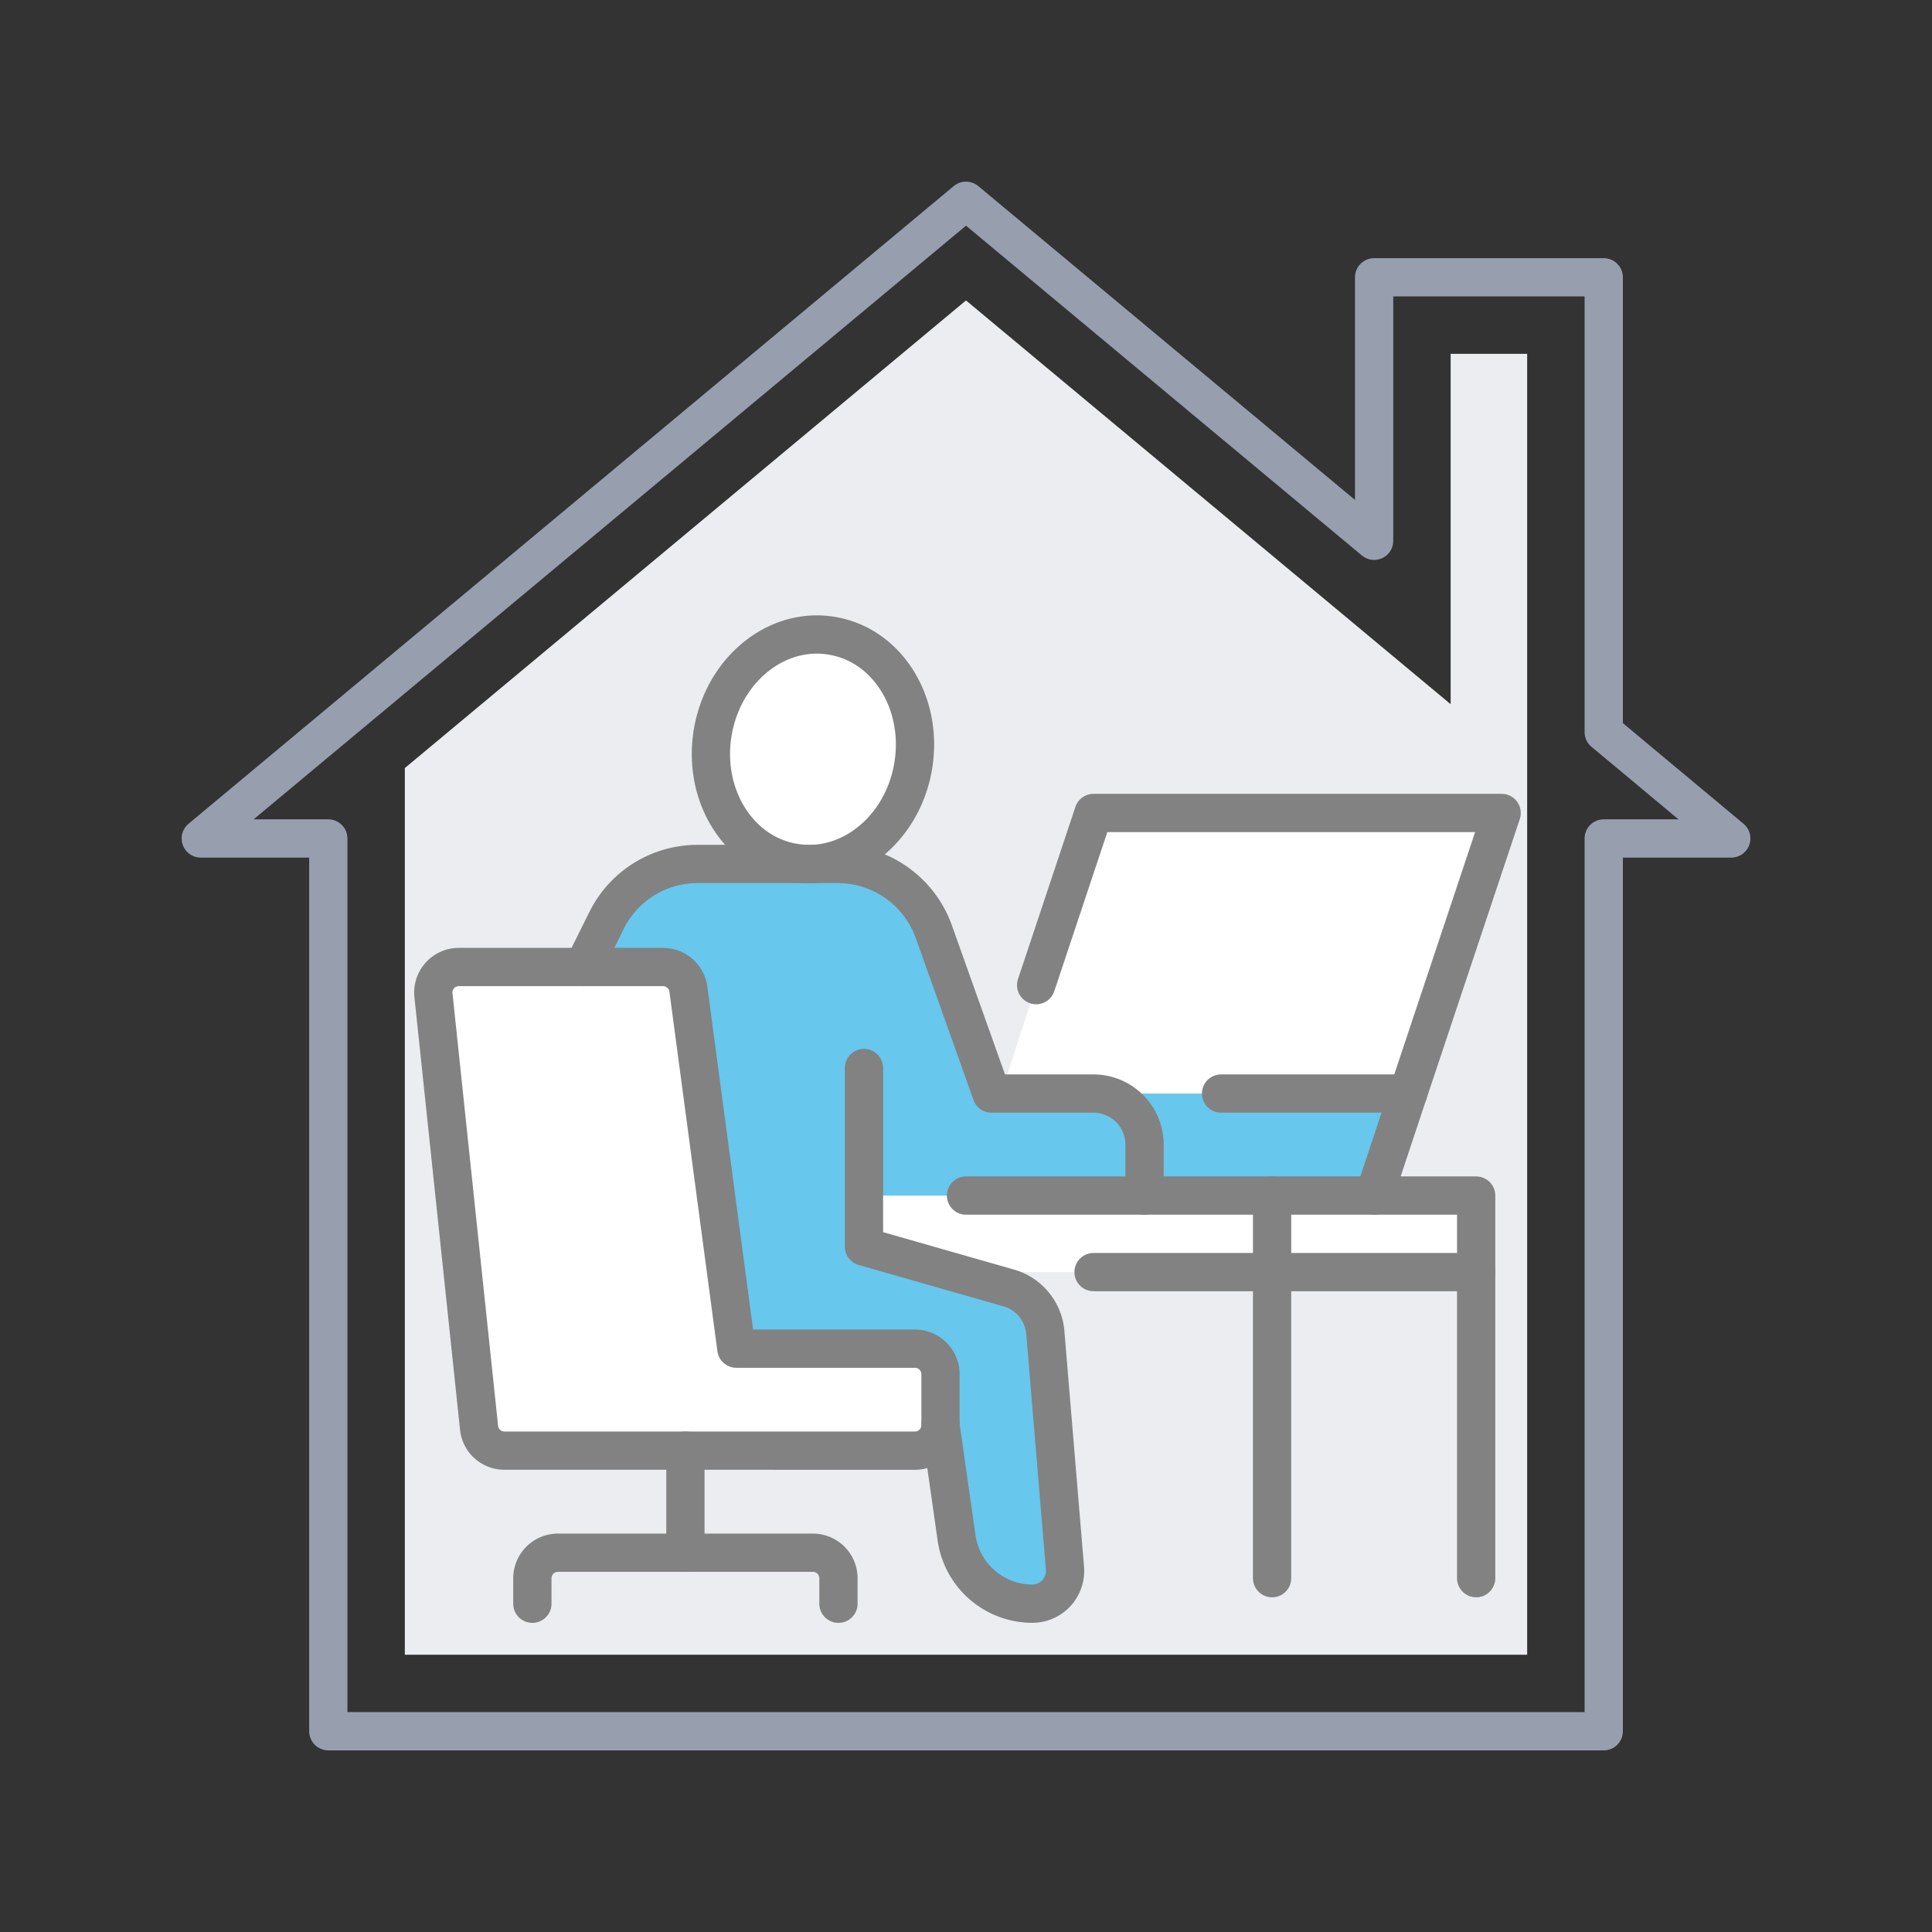
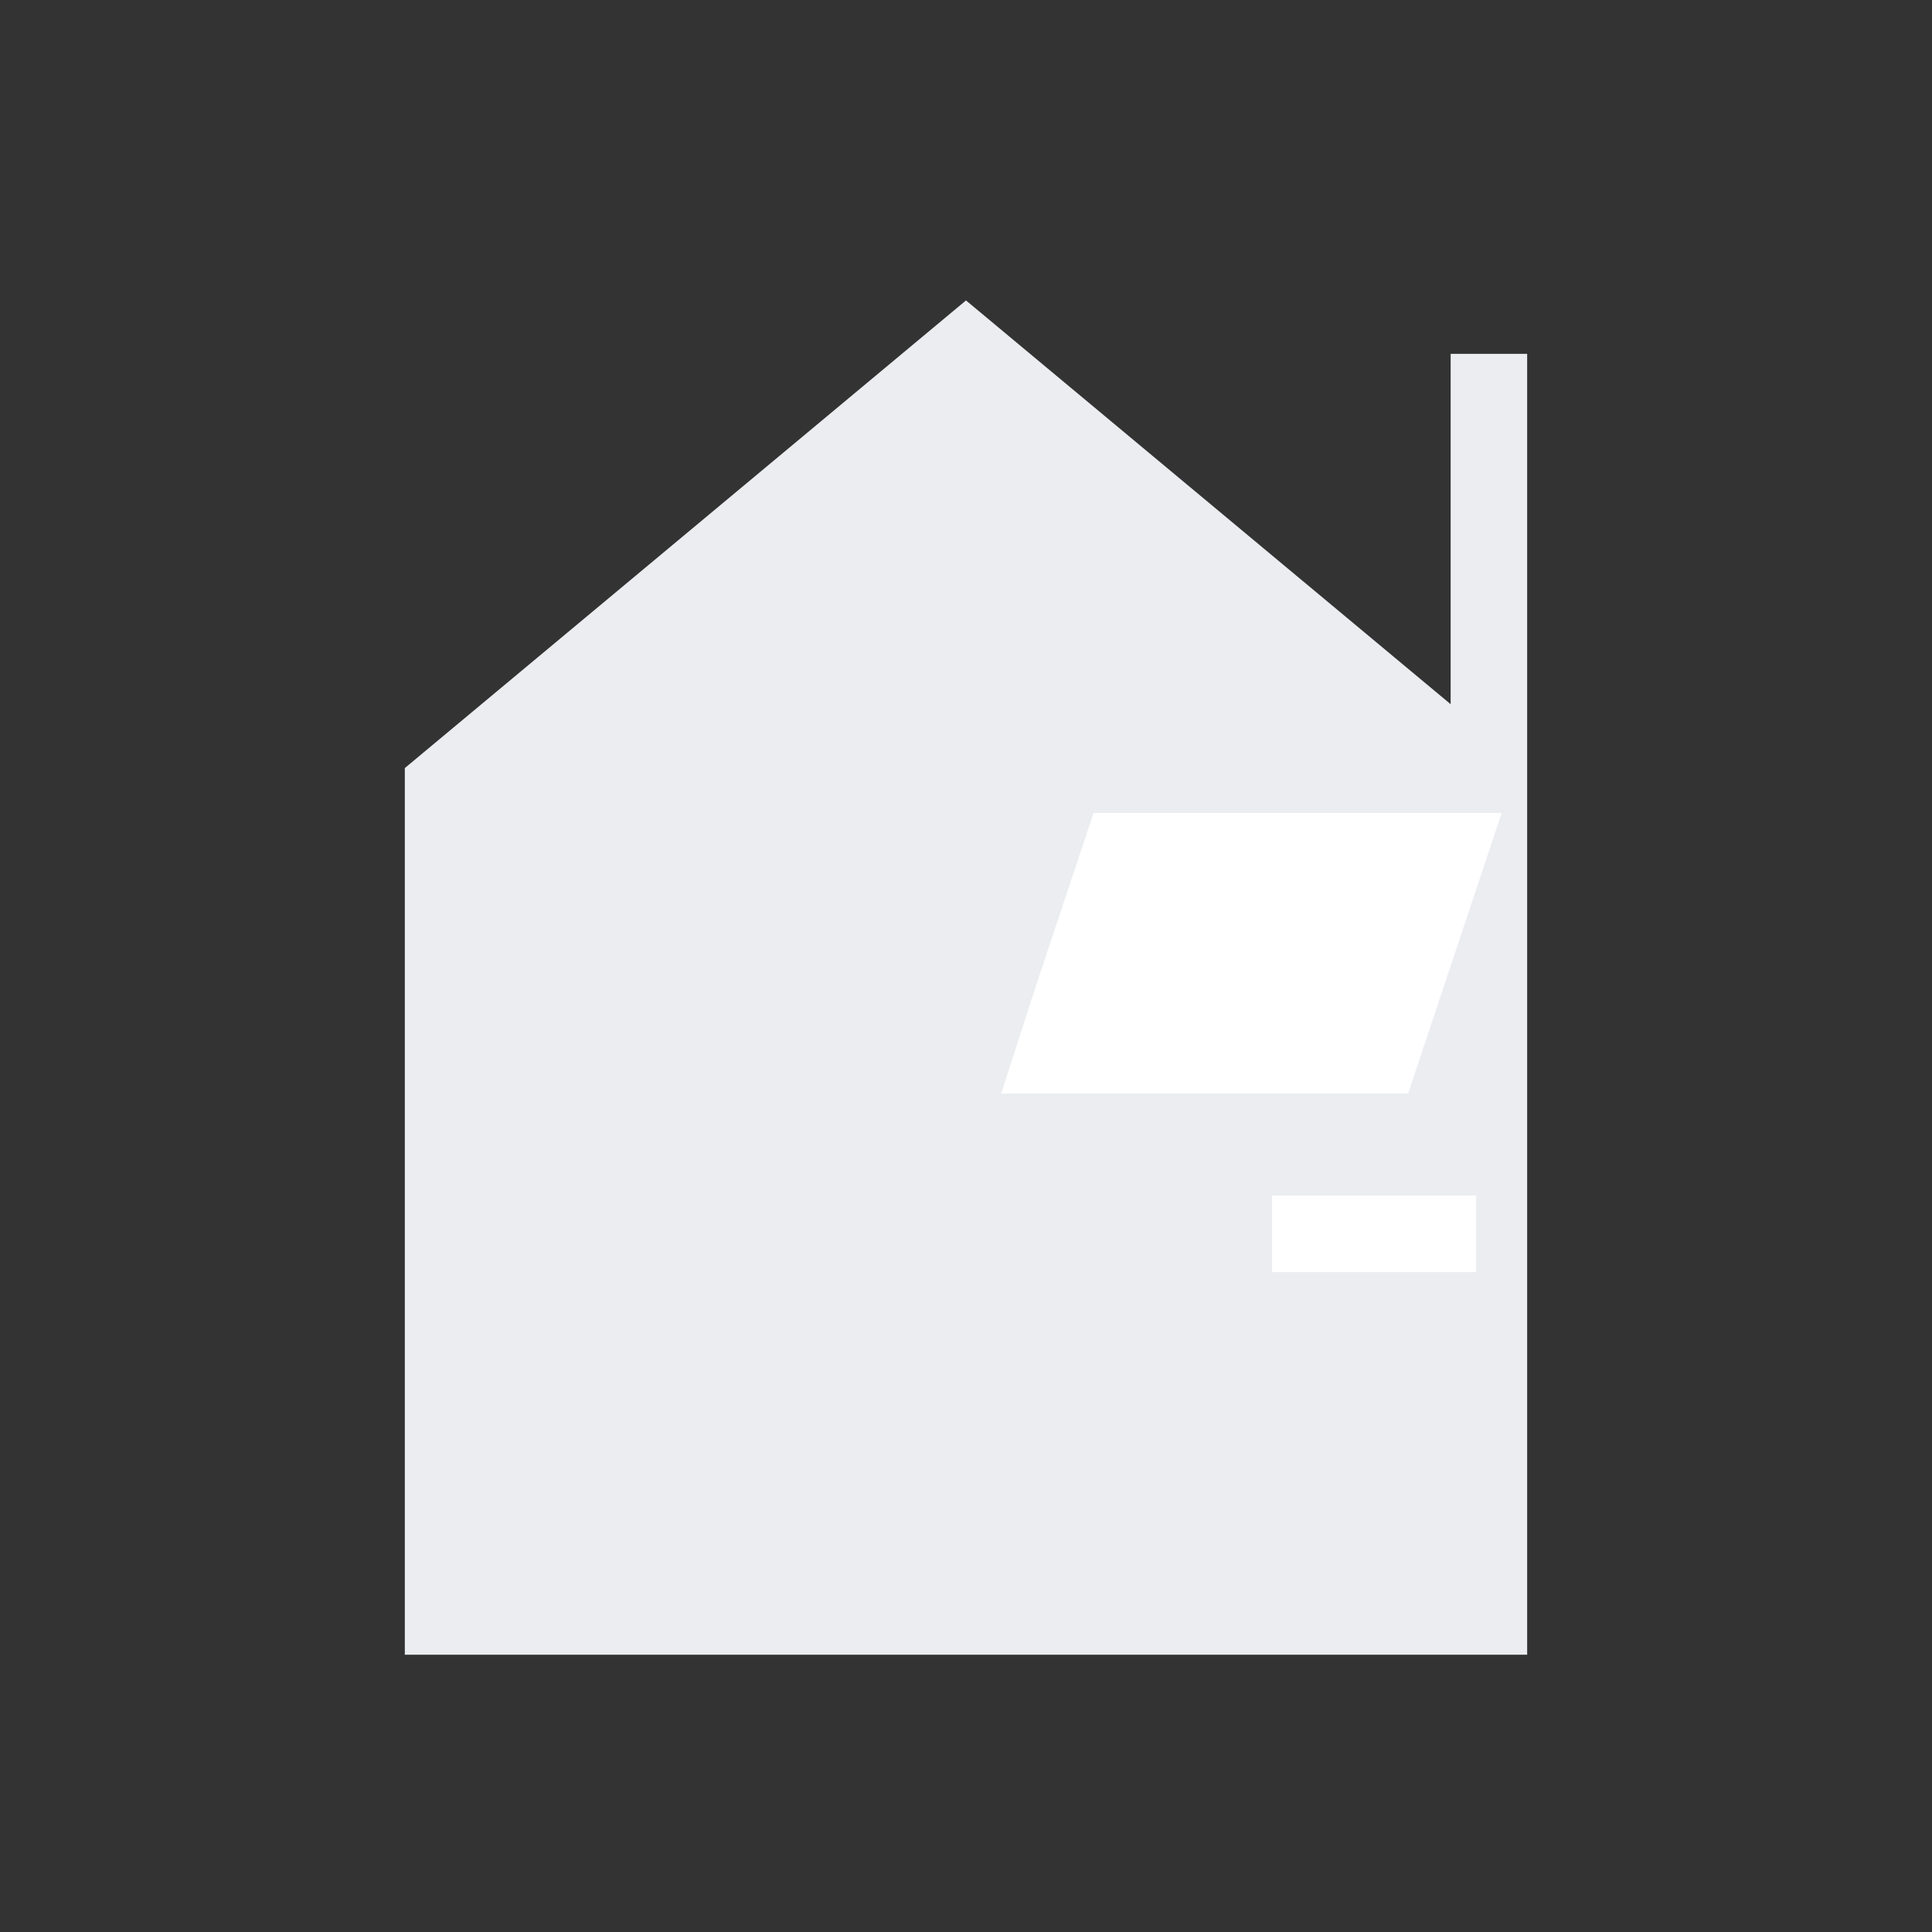
<svg xmlns="http://www.w3.org/2000/svg" id="icon" width="139.021" height="139.021" viewBox="0 0 139.021 139.021">
  <rect x="0" y="0" width="139.021" height="139.021" fill="#333333" stroke="none" />
  <defs>
    <clipPath id="clip-path">
-       <rect id="Rectangle_1072" data-name="Rectangle 1072" width="139.021" height="139.021" fill="none" />
-     </clipPath>
+       </clipPath>
  </defs>
  <path id="Path_2830" data-name="Path 2830" d="M29.13,119.068v-63.8l40.38-33.65,34.874,29.054V25.46h5.506v93.608Z" fill="#ebedf0" />
  <path id="Path_2831" data-name="Path 2831" d="M108.055,58.5l-6.736,20.19H72.043l2.515-7.8L78.688,58.5Z" fill="#fff" />
  <path id="Path_2832" data-name="Path 2832" d="M106.22,86.03v5.506H91.536V86.03H106.22Z" fill="#fff" />
  <g id="Group_1520" data-name="Group 1520">
    <g id="Group_1519" data-name="Group 1519" clip-path="url(#clip-path)">
      <path id="Path_2833" data-name="Path 2833" d="M101.319,78.688,98.878,86.03H82.359V82.359a3.682,3.682,0,0,0-3.671-3.671h22.631Z" fill="#67c7ec" />
      <path id="Path_2834" data-name="Path 2834" d="M91.536,86.03v5.506H68.593L62.169,89.7V86.03H91.536Z" fill="#fff" />
      <path id="Path_2835" data-name="Path 2835" d="M62.169,86.03V89.7l6.424,1.835,3.983,1.139a3.647,3.647,0,0,1,2.643,3.23l1.413,16.941a2.356,2.356,0,0,1-2.349,2.551,5.512,5.512,0,0,1-5.451-4.735l-1.157-8.113V98.878a1.841,1.841,0,0,0-1.835-1.835H52.992L49.541,71.181a1.845,1.845,0,0,0-1.835-1.6H41.979l1.652-3.322A7.3,7.3,0,0,1,50.2,62.169H60.279a7.342,7.342,0,0,1,6.92,4.883l4.147,11.636h7.342a3.682,3.682,0,0,1,3.671,3.671V86.03H62.169Z" fill="#67c7ec" />
      <path id="Path_2836" data-name="Path 2836" d="M67.675,98.878v3.671a1.841,1.841,0,0,1-1.835,1.835H36.288a1.83,1.83,0,0,1-1.816-1.651l-.606-5.69-2.68-25.422A1.832,1.832,0,0,1,33,69.584h14.7a1.844,1.844,0,0,1,1.836,1.6l3.45,25.862H65.84a1.841,1.841,0,0,1,1.835,1.835" fill="#fff" />
      <path id="Path_2837" data-name="Path 2837" d="M60.132,45.8c3.946.825,6.424,5.121,5.524,9.617-.788,3.965-3.964,6.755-7.433,6.755a6.826,6.826,0,0,1-1.359-.147C52.918,61.2,50.44,56.9,51.34,52.4c.9-4.479,4.827-7.452,8.792-6.608" fill="#fff" />
      <path id="Path_2838" data-name="Path 2838" d="M115.4,52.679V19.953H98.878v18.96L69.511,14.446,14.447,60.334h9.177v64.241H115.4V60.334h9.177Z" fill="none" stroke="#979faf" stroke-linecap="round" stroke-linejoin="round" stroke-width="2.753" />
-       <path id="Path_2839" data-name="Path 2839" d="M60.132,45.8c-3.965-.844-7.893,2.129-8.792,6.608-.9,4.5,1.578,8.792,5.524,9.617a6.826,6.826,0,0,0,1.359.147c3.469,0,6.645-2.79,7.433-6.755C66.556,50.917,64.078,46.621,60.132,45.8Z" fill="none" stroke="#828282" stroke-linecap="round" stroke-linejoin="round" stroke-width="2.753" />
+       <path id="Path_2839" data-name="Path 2839" d="M60.132,45.8c-3.965-.844-7.893,2.129-8.792,6.608-.9,4.5,1.578,8.792,5.524,9.617a6.826,6.826,0,0,0,1.359.147c3.469,0,6.645-2.79,7.433-6.755C66.556,50.917,64.078,46.621,60.132,45.8" fill="none" stroke="#828282" stroke-linecap="round" stroke-linejoin="round" stroke-width="2.753" />
      <path id="Path_2840" data-name="Path 2840" d="M106.22,113.561V86.029H69.511" fill="none" stroke="#828282" stroke-linecap="round" stroke-linejoin="round" stroke-width="2.753" />
      <line id="Line_391" data-name="Line 391" x1="13.454" transform="translate(87.865 78.688)" fill="none" stroke="#828282" stroke-linecap="round" stroke-linejoin="round" stroke-width="2.753" />
      <path id="Path_2841" data-name="Path 2841" d="M91.536,86.03v27.532" fill="none" stroke="#828282" stroke-linecap="round" stroke-linejoin="round" stroke-width="2.753" />
      <path id="Path_2842" data-name="Path 2842" d="M49.32,104.384H36.288a1.831,1.831,0,0,1-1.817-1.652l-.6-5.69-2.68-25.421A1.832,1.832,0,0,1,33,69.584h14.7a1.843,1.843,0,0,1,1.835,1.6l3.451,25.861H65.839a1.842,1.842,0,0,1,1.836,1.836v3.671a1.842,1.842,0,0,1-1.836,1.835Z" fill="none" stroke="#828282" stroke-linecap="round" stroke-linejoin="round" stroke-width="2.753" />
      <path id="Path_2843" data-name="Path 2843" d="M60.333,115.4v-1.835a1.841,1.841,0,0,0-1.835-1.836H40.143a1.842,1.842,0,0,0-1.836,1.836V115.4" fill="none" stroke="#828282" stroke-linecap="round" stroke-linejoin="round" stroke-width="2.753" />
      <line id="Line_392" data-name="Line 392" y1="7.342" transform="translate(49.32 104.384)" fill="none" stroke="#828282" stroke-linecap="round" stroke-linejoin="round" stroke-width="2.753" />
      <path id="Path_2844" data-name="Path 2844" d="M41.979,69.584l1.652-3.322A7.3,7.3,0,0,1,50.2,62.169H60.279a7.342,7.342,0,0,1,6.92,4.882l4.147,11.637h7.342a3.682,3.682,0,0,1,3.671,3.671V86.03" fill="none" stroke="#828282" stroke-linecap="round" stroke-linejoin="round" stroke-width="2.753" />
      <path id="Path_2845" data-name="Path 2845" d="M62.169,76.852V89.7l6.424,1.836,3.983,1.138a3.647,3.647,0,0,1,2.643,3.23l1.413,16.941a2.358,2.358,0,0,1-2.349,2.552,5.513,5.513,0,0,1-5.451-4.736l-1.157-8.113" fill="none" stroke="#828282" stroke-linecap="round" stroke-linejoin="round" stroke-width="2.753" />
      <path id="Path_2846" data-name="Path 2846" d="M98.878,86.03l2.441-7.342,6.736-20.19H78.688l-4.13,12.389" fill="none" stroke="#828282" stroke-linecap="round" stroke-linejoin="round" stroke-width="2.753" />
      <path id="Path_2847" data-name="Path 2847" d="M106.22,91.536H78.688" fill="none" stroke="#828282" stroke-linecap="round" stroke-linejoin="round" stroke-width="2.753" />
    </g>
  </g>
</svg>